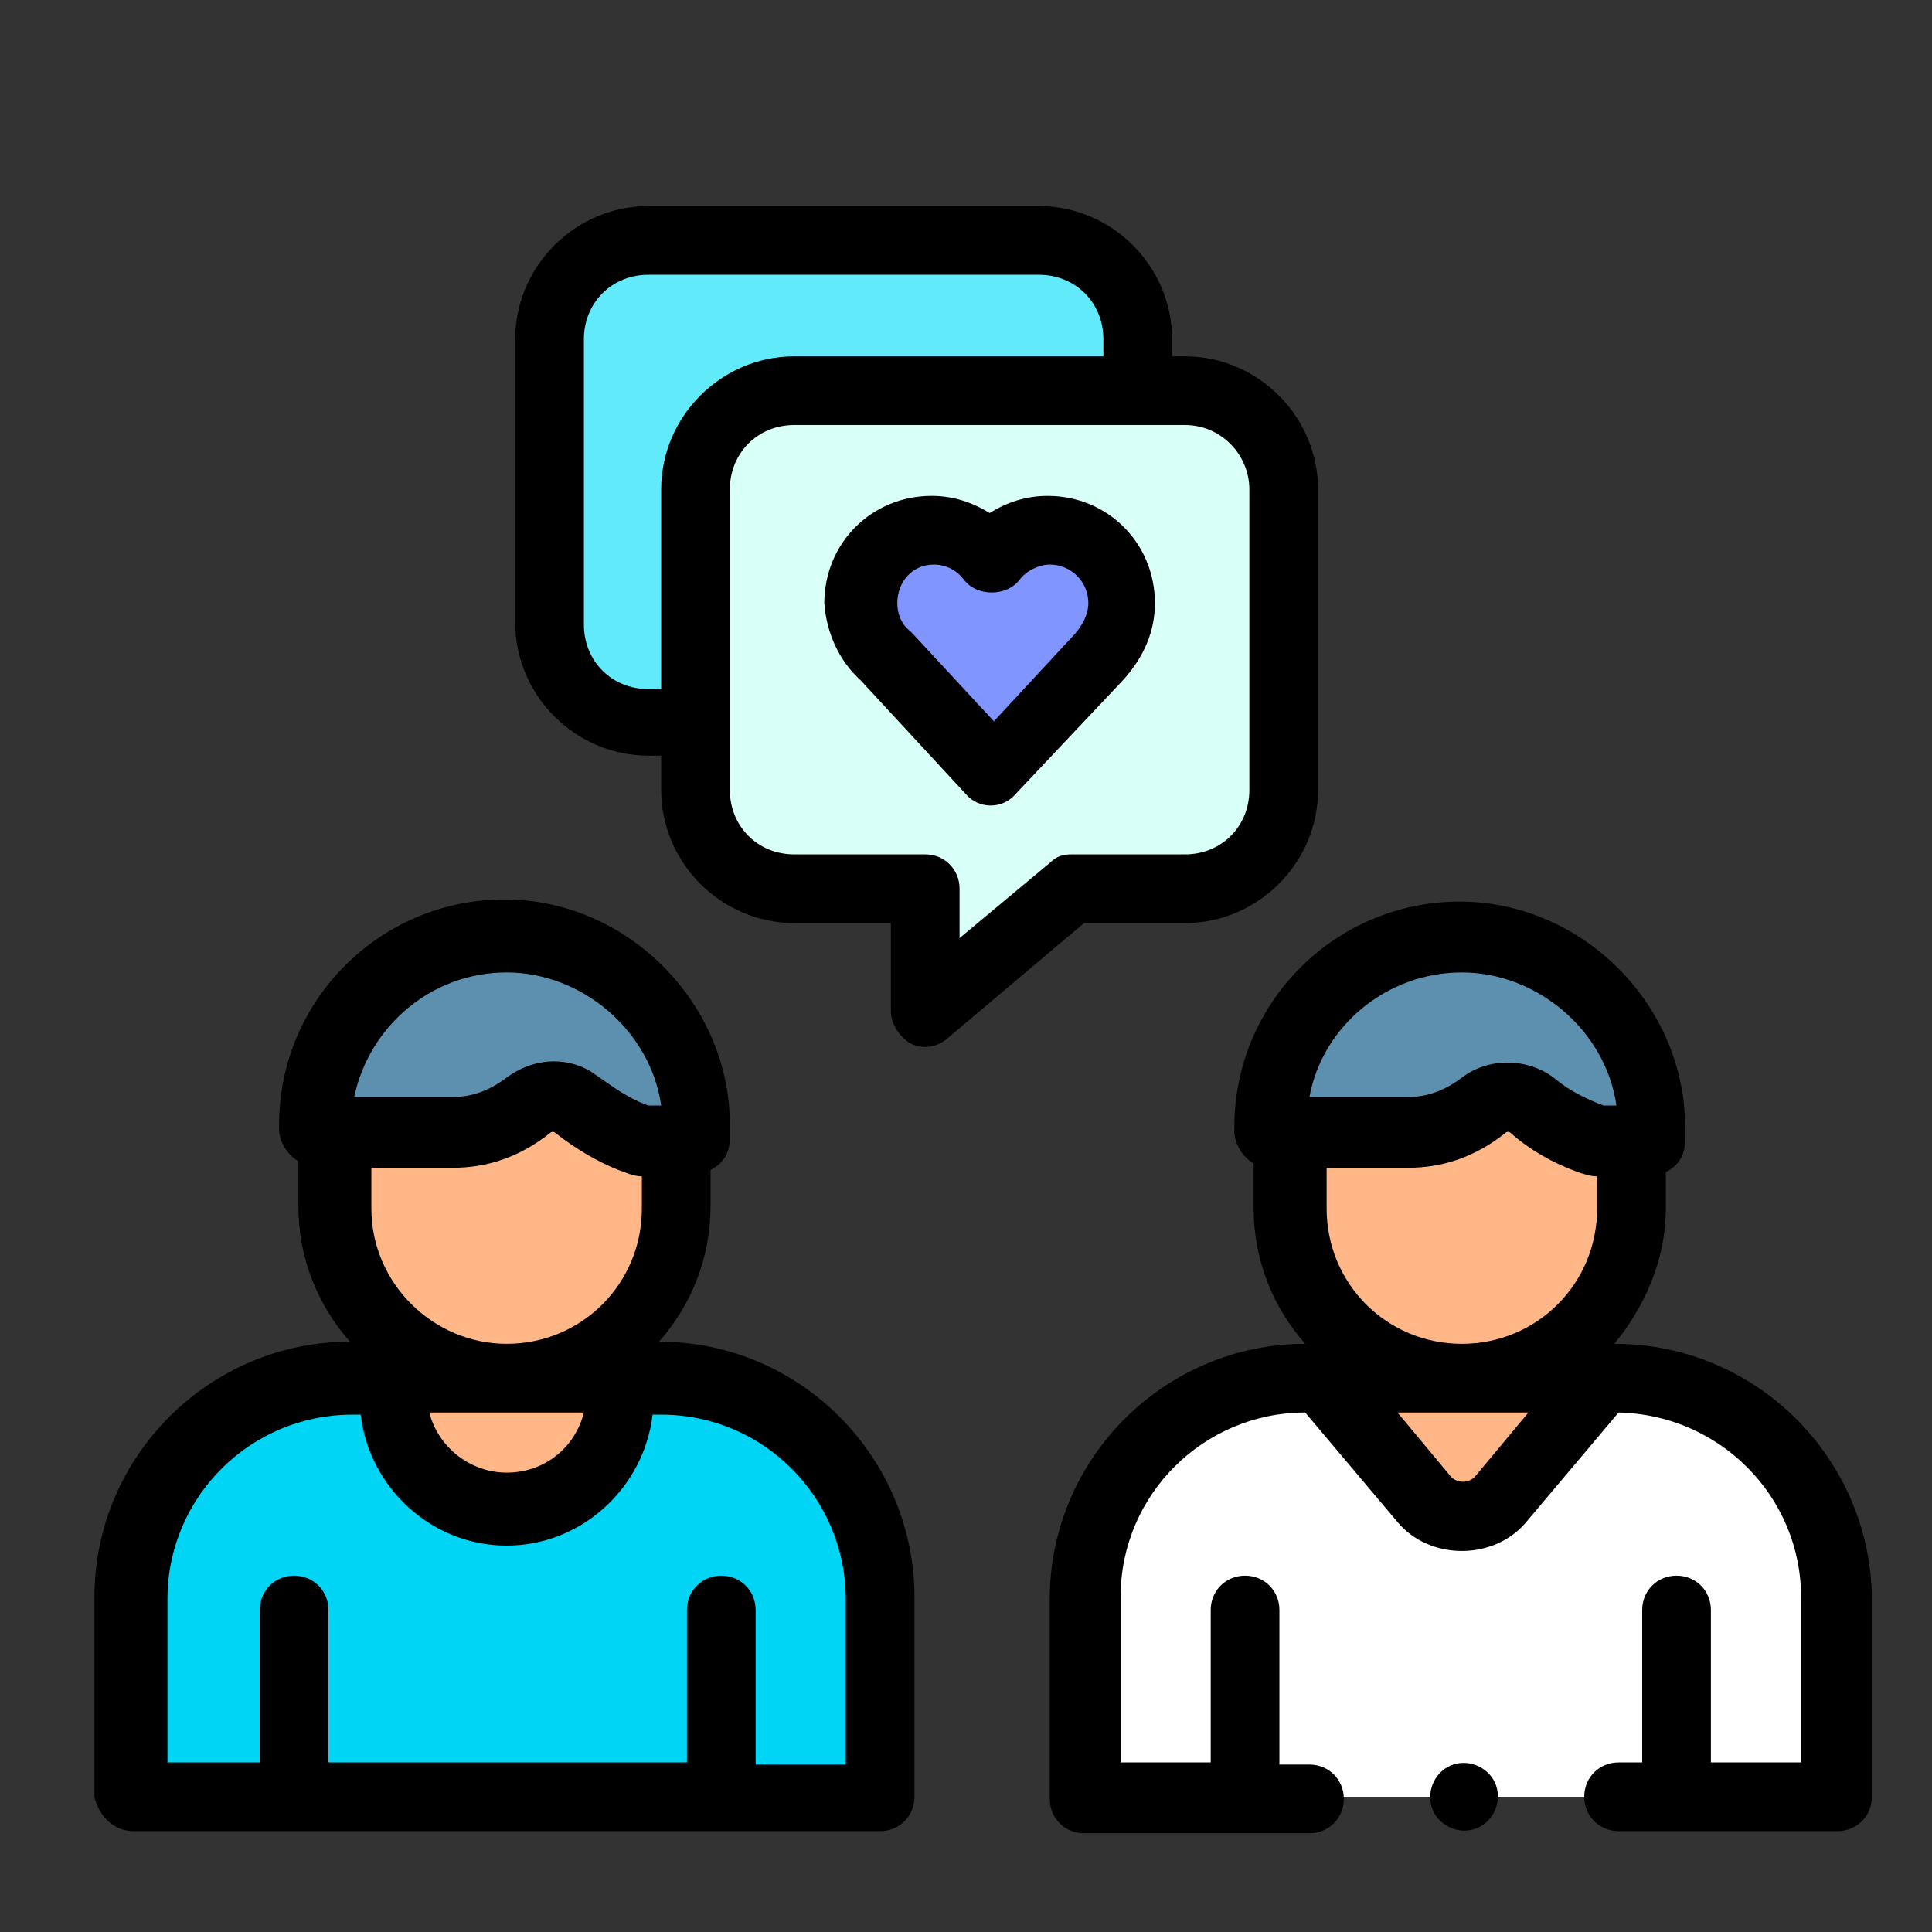
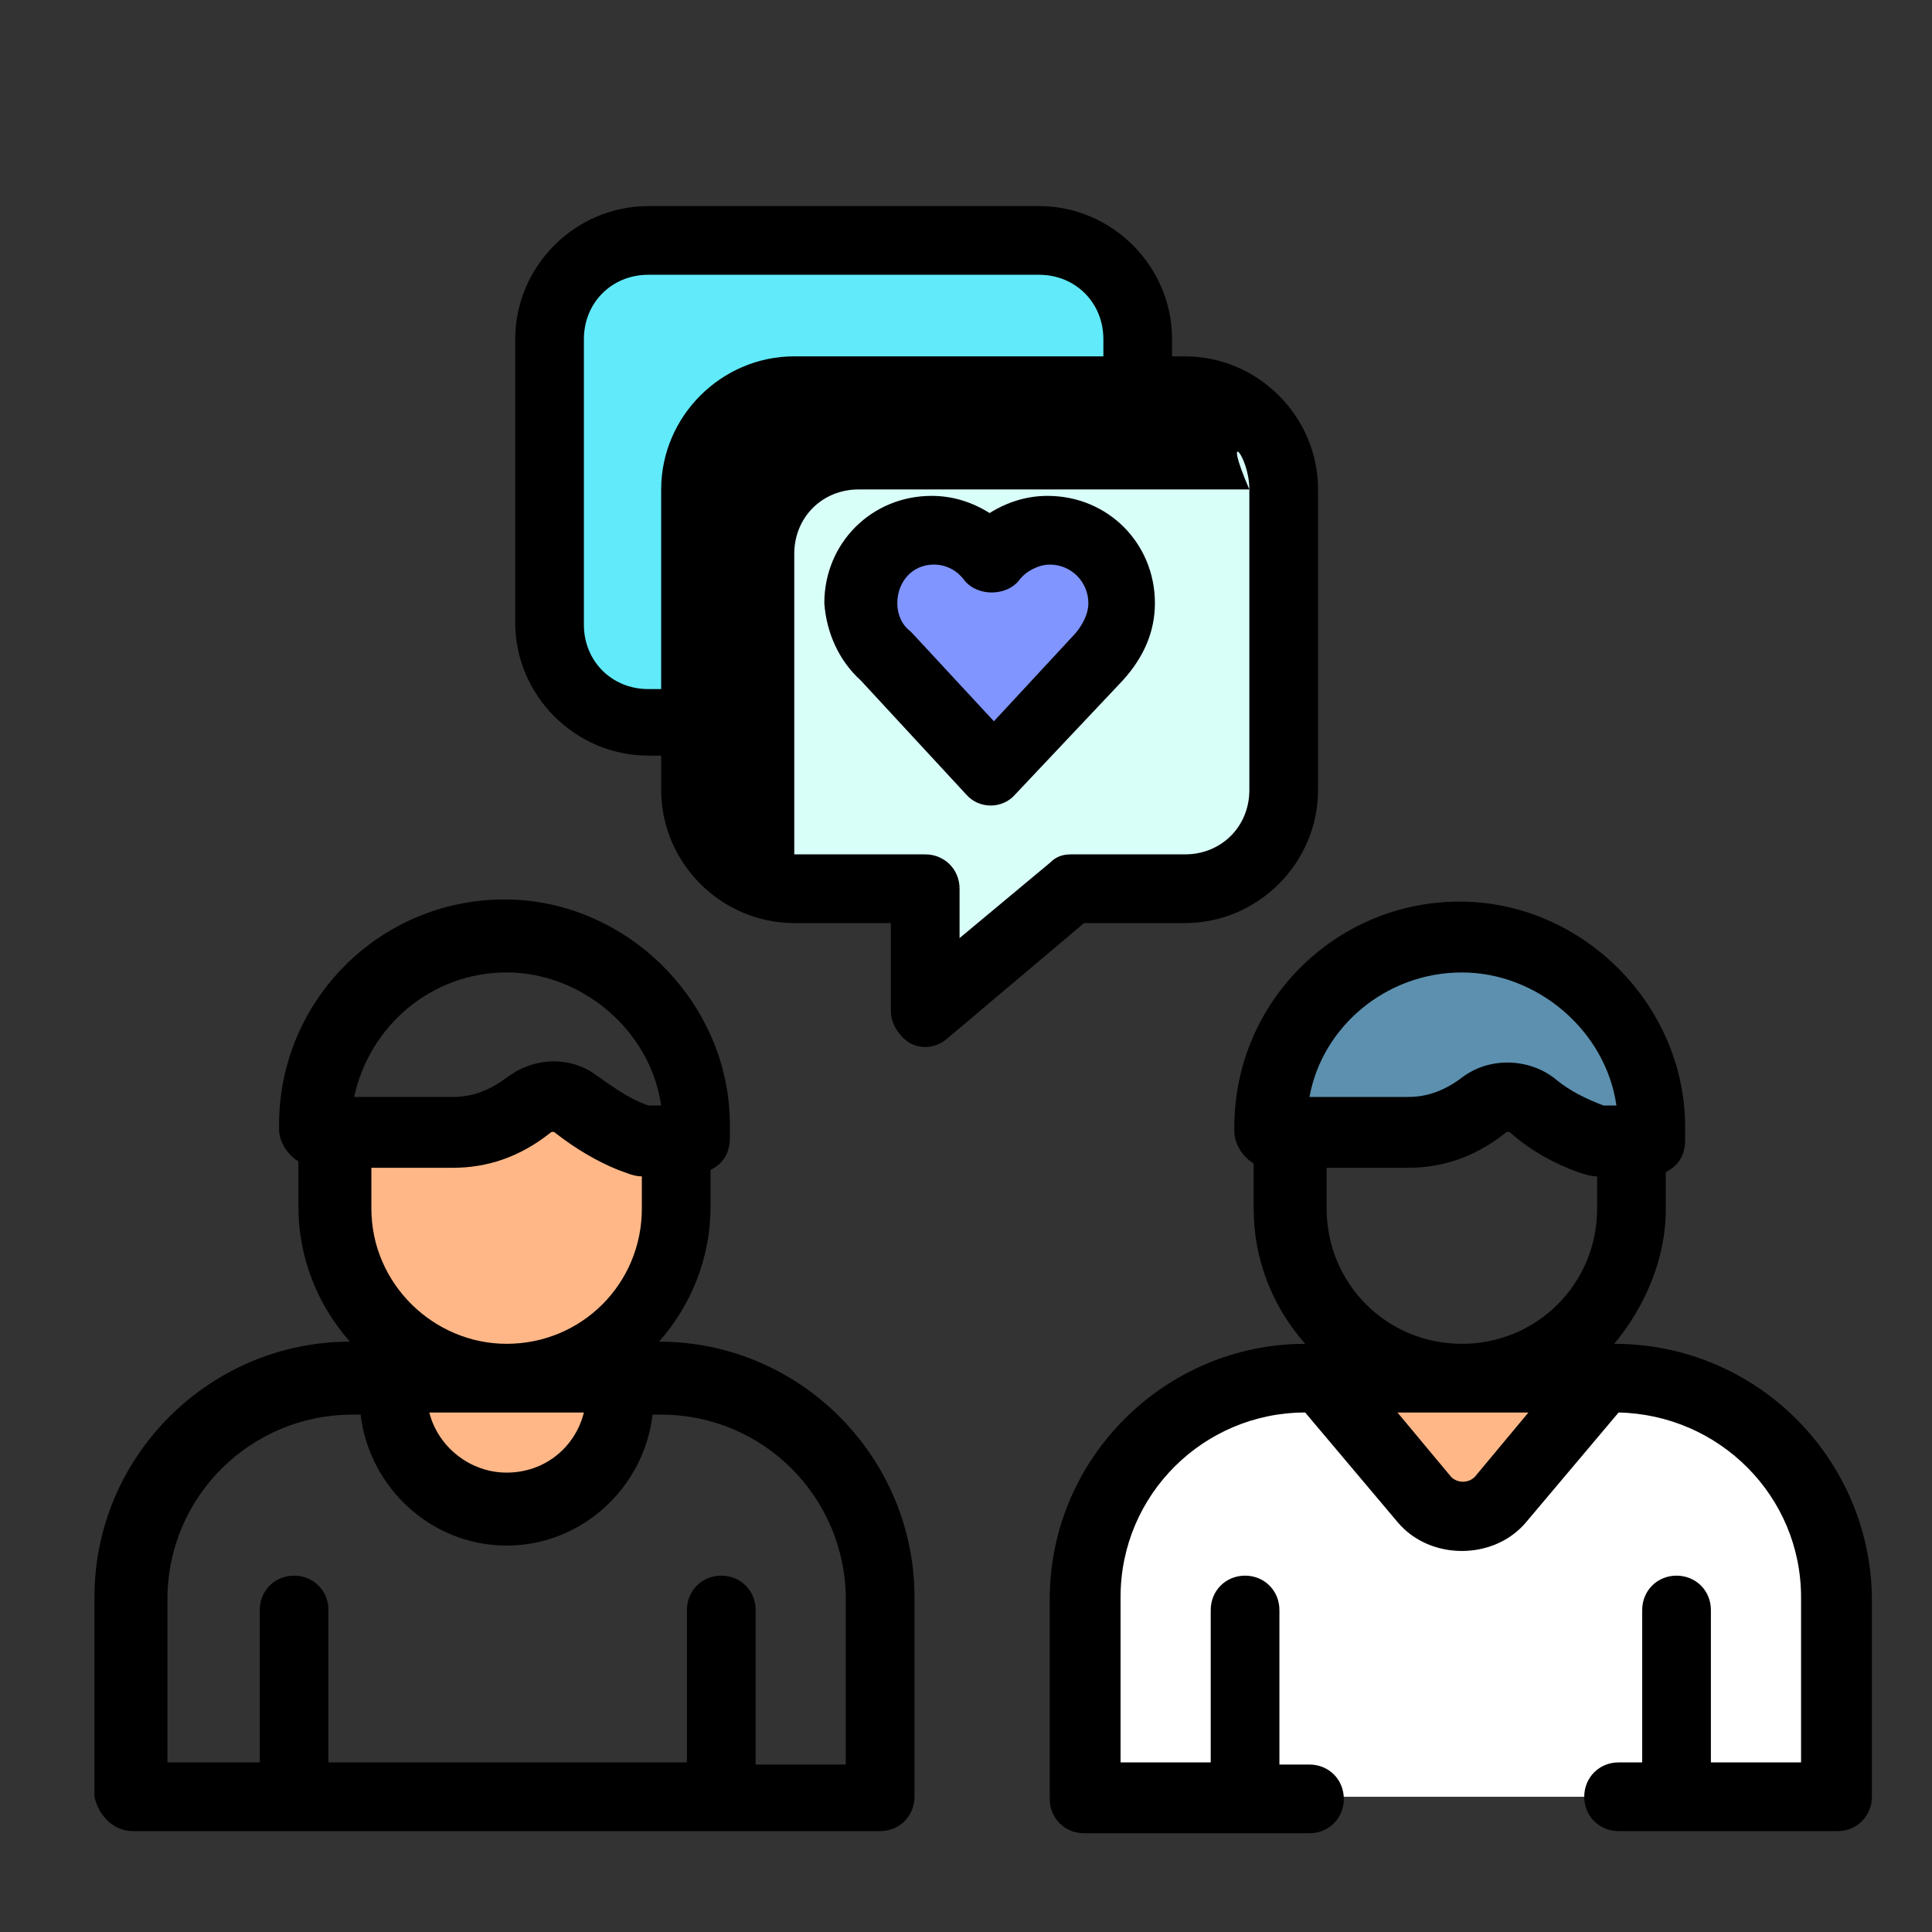
<svg xmlns="http://www.w3.org/2000/svg" version="1.1" id="Layer_1" x="0px" y="0px" viewBox="0 0 90 90" style="enable-background:new 0 0 90 90;" xml:space="preserve">
  <rect x="0" y="0" width="90" height="90" fill="#333333" stroke="none" />
  <style type="text/css">
	.st0{fill:#00D5F5;}
	.st1{fill:#FFB787;}
	.st2{fill:#5C90AE;}
	.st3{fill:#FFFFFF;}
	.st4{fill:#D9FFF9;}
	.st5{fill:#61EAF9;}
	.st6{fill:#8095FF;}
	.st7{fill:none;}
</style>
-   <path class="st0" d="M41.1,83.7H6.2v-9.3c0-5.7,4.6-10.2,10.2-10.2h14.3c5.7,0,10.2,4.6,10.2,10.2V83.7z M41.1,83.7" />
  <path class="st1" d="M31.5,53.2v3.1c0,4.4-3.5,7.9-7.9,7.9c-4.4,0-7.9-3.5-7.9-7.9v-3.5h5.4c1.5,0,2.6-0.5,3.5-1.2  c0.7-0.5,1.7-0.5,2.3,0c0.8,0.7,1.8,1.3,3,1.6H31.5z M31.5,53.2" />
-   <path class="st2" d="M32.5,52.6v0.6H30c-1.2-0.4-2.2-1-3-1.6c-0.7-0.6-1.6-0.6-2.3,0c-0.9,0.7-2,1.2-3.5,1.2h-6.4v-0.2  c0-4.9,4-8.8,8.8-8.8C28.5,43.7,32.5,47.8,32.5,52.6L32.5,52.6z M32.5,52.6" />
  <path class="st1" d="M18.4,64.2V65c0,2.9,2.4,5.3,5.3,5.3c2.9,0,5.3-2.4,5.3-5.3v-0.8H18.4z M18.4,64.2" />
  <path class="st3" d="M85.5,83.7v-9.3c0-5.7-4.6-10.2-10.2-10.2H60.9c-5.7,0-10.2,4.6-10.2,10.2v9.3H85.5z M85.5,83.7" />
-   <path class="st1" d="M76,53.2v3.1c0,4.4-3.5,7.9-7.9,7.9c-4.4,0-7.9-3.5-7.9-7.9v-3.5h5.4c1.5,0,2.6-0.5,3.5-1.2  c0.7-0.5,1.7-0.5,2.3,0c0.8,0.7,1.8,1.3,3,1.6H76z M76,53.2" />
  <path class="st2" d="M76.9,52.6v0.6h-2.5c-1.2-0.4-2.2-1-3-1.6c-0.7-0.6-1.6-0.6-2.3,0c-0.9,0.7-2,1.2-3.5,1.2h-6.4v-0.2  c0-4.9,4-8.8,8.8-8.8C72.9,43.7,76.9,47.8,76.9,52.6L76.9,52.6z M76.9,52.6" />
  <path class="st4" d="M32.4,22.8v14c0,2.5,2.1,4.6,4.6,4.6h6.1v5.8l6.8-5.8h5.3c2.6,0,4.6-2.1,4.6-4.6v-14c0-2.6-2.1-4.6-4.6-4.6H37  C34.5,18.2,32.4,20.3,32.4,22.8L32.4,22.8z M32.4,22.8" />
  <path class="st5" d="M53,15.8v2.4H37c-2.6,0-4.6,2.1-4.6,4.6v10.8h-2.2c-2.6,0-4.6-2.1-4.6-4.6V15.8c0-2.6,2.1-4.6,4.6-4.6h18.2  C50.9,11.2,53,13.3,53,15.8L53,15.8z M53,15.8" />
  <path class="st6" d="M52.3,28.1c0-1.9-1.5-3.4-3.4-3.4c-1.1,0-2.1,0.5-2.7,1.3c-0.6-0.8-1.6-1.3-2.7-1.3c-1.9,0-3.4,1.5-3.4,3.4  c0,1,0.4,1.9,1.1,2.5l5,5.3l5-5.3C51.9,29.9,52.3,29.1,52.3,28.1L52.3,28.1z M52.3,28.1" />
  <path class="st1" d="M61.6,64.2l4.7,5.6c0.9,1.1,2.6,1.1,3.6,0l4.7-5.6H61.6z M61.6,64.2" />
  <path d="M6.2,85.3h34.8c0.9,0,1.6-0.7,1.6-1.6v-9.3c0-6.5-5.3-11.9-11.9-11.9h0c1.5-1.7,2.4-3.9,2.4-6.3v-1.7  c0.6-0.3,0.9-0.8,0.9-1.5v-0.6c0-5.7-4.8-10.5-10.5-10.5c-5.8,0-10.5,4.7-10.5,10.5v0.2c0,0.6,0.4,1.2,0.9,1.5v2.1  c0,2.4,0.9,4.6,2.4,6.3h0c-6.5,0-11.9,5.3-11.9,11.9v9.3C4.6,84.6,5.3,85.3,6.2,85.3L6.2,85.3z M27.2,65.8c-0.4,1.6-1.8,2.8-3.6,2.8  c-1.7,0-3.2-1.2-3.6-2.8H27.2z M17.3,56.3v-1.9h3.8c1.6,0,3.1-0.5,4.5-1.6c0.1-0.1,0.2-0.1,0.3,0c0.9,0.7,1.9,1.3,2.9,1.7  c0.3,0.1,0.7,0.3,1.1,0.3v1.5c0,3.5-2.8,6.3-6.3,6.3C20.2,62.6,17.3,59.8,17.3,56.3L17.3,56.3z M23.6,45.3c3.5,0,6.7,2.7,7.2,6.2  h-0.6c-1.1-0.4-1.8-1-2.7-1.6c-1.2-0.7-2.7-0.6-3.9,0.3c-0.8,0.6-1.6,0.9-2.5,0.9h-4.6C17.2,47.8,20.1,45.3,23.6,45.3L23.6,45.3z   M7.8,74.5c0-4.8,3.9-8.6,8.6-8.6h0.4c0.4,3.4,3.3,6.1,6.8,6.1s6.4-2.7,6.8-6.1h0.4c4.8,0,8.6,3.9,8.6,8.6v7.7h-4.2V75  c0-0.9-0.7-1.6-1.6-1.6c-0.9,0-1.6,0.7-1.6,1.6v7.1H15.3V75c0-0.9-0.7-1.6-1.6-1.6c-0.9,0-1.6,0.7-1.6,1.6v7.1H7.8V74.5z M7.8,74.5" />
  <path d="M75.2,62.6L75.2,62.6c1.4-1.7,2.4-3.9,2.4-6.3v-1.7c0.6-0.3,0.9-0.8,0.9-1.5v-0.6c0-5.7-4.8-10.5-10.5-10.5  c-5.8,0-10.5,4.7-10.5,10.5v0.2c0,0.6,0.4,1.2,0.9,1.5v2.1c0,2.4,0.9,4.6,2.4,6.3h0c-6.5,0-11.9,5.3-11.9,11.9v9.3  c0,0.9,0.7,1.6,1.6,1.6h10.5c0.9,0,1.6-0.7,1.6-1.6c0-0.9-0.7-1.6-1.6-1.6h-1.4V75c0-0.9-0.7-1.6-1.6-1.6c-0.9,0-1.6,0.7-1.6,1.6  v7.1h-4.2v-7.7c0-4.8,3.9-8.6,8.6-8.6l4.3,5.1c1.5,1.8,4.5,1.8,6,0l4.3-5.1c4.7,0.1,8.5,3.9,8.5,8.6v7.7h-4.2V75  c0-0.9-0.7-1.6-1.6-1.6c-0.9,0-1.6,0.7-1.6,1.6v7.1h-1.1c-0.9,0-1.6,0.7-1.6,1.6c0,0.9,0.7,1.6,1.6,1.6h10.2c0.9,0,1.6-0.7,1.6-1.6  v-9.3C87.1,67.9,81.8,62.6,75.2,62.6L75.2,62.6z M61.8,56.3v-1.9h3.8c1.6,0,3.1-0.5,4.5-1.6c0.1-0.1,0.2-0.1,0.3,0  c0.9,0.8,2,1.4,3.1,1.8c0.3,0.1,0.6,0.2,0.9,0.2v1.5c0,3.5-2.8,6.3-6.3,6.3C64.6,62.6,61.8,59.8,61.8,56.3L61.8,56.3z M68.1,45.3  c3.5,0,6.7,2.7,7.2,6.2h-0.6c-0.8-0.3-1.6-0.7-2.2-1.2c-1.2-1-3.1-1.1-4.4-0.1c-0.8,0.6-1.6,0.9-2.5,0.9H61  C61.6,47.8,64.6,45.3,68.1,45.3L68.1,45.3z M68.7,68.8c-0.3,0.3-0.8,0.3-1.1,0l-2.5-3h6.1L68.7,68.8z M68.7,68.8" />
-   <path d="M48.4,9.6H30.2c-3.4,0-6.2,2.8-6.2,6.2v13.2c0,3.4,2.8,6.2,6.2,6.2h0.6v1.6c0,3.4,2.8,6.2,6.2,6.2h4.5v4.1  c0,0.6,0.4,1.2,0.9,1.5c0.6,0.3,1.2,0.2,1.7-0.2l6.4-5.4h4.7c3.4,0,6.2-2.8,6.2-6.2v-14c0-3.4-2.8-6.2-6.2-6.2h-0.6v-0.8  C54.6,12.4,51.8,9.6,48.4,9.6L48.4,9.6z M30.8,32.1h-0.6c-1.7,0-3-1.3-3-3V15.8c0-1.7,1.3-3,3-3h18.2c1.7,0,3,1.3,3,3v0.8H37  c-3.4,0-6.2,2.8-6.2,6.2L30.8,32.1L30.8,32.1z M58.2,22.8v14c0,1.7-1.3,3-3,3h-5.3c-0.4,0-0.7,0.1-1,0.4l-4.2,3.5v-2.3  c0-0.9-0.7-1.6-1.6-1.6H37c-1.7,0-3-1.3-3-3v-14c0-1.7,1.3-3,3-3h18.2C56.9,19.8,58.2,21.2,58.2,22.8L58.2,22.8z M58.2,22.8" />
+   <path d="M48.4,9.6H30.2c-3.4,0-6.2,2.8-6.2,6.2v13.2c0,3.4,2.8,6.2,6.2,6.2h0.6v1.6c0,3.4,2.8,6.2,6.2,6.2h4.5v4.1  c0,0.6,0.4,1.2,0.9,1.5c0.6,0.3,1.2,0.2,1.7-0.2l6.4-5.4h4.7c3.4,0,6.2-2.8,6.2-6.2v-14c0-3.4-2.8-6.2-6.2-6.2h-0.6v-0.8  C54.6,12.4,51.8,9.6,48.4,9.6L48.4,9.6z M30.8,32.1h-0.6c-1.7,0-3-1.3-3-3V15.8c0-1.7,1.3-3,3-3h18.2c1.7,0,3,1.3,3,3v0.8H37  c-3.4,0-6.2,2.8-6.2,6.2L30.8,32.1L30.8,32.1z M58.2,22.8v14c0,1.7-1.3,3-3,3h-5.3c-0.4,0-0.7,0.1-1,0.4l-4.2,3.5v-2.3  c0-0.9-0.7-1.6-1.6-1.6H37v-14c0-1.7,1.3-3,3-3h18.2C56.9,19.8,58.2,21.2,58.2,22.8L58.2,22.8z M58.2,22.8" />
  <path d="M40.1,31.7l4.9,5.3c0.6,0.7,1.7,0.7,2.3,0l5-5.3c1-1.1,1.5-2.3,1.5-3.6c0-2.8-2.2-5-5-5c-1,0-1.9,0.3-2.7,0.8  c-0.8-0.5-1.7-0.8-2.7-0.8c-2.8,0-5,2.2-5,5C38.5,29.5,39.1,30.8,40.1,31.7L40.1,31.7z M43.5,26.3c0.6,0,1.1,0.3,1.4,0.7  c0.3,0.4,0.8,0.6,1.3,0.6s1-0.2,1.3-0.6c0.3-0.4,0.9-0.7,1.4-0.7c1,0,1.8,0.8,1.8,1.8c0,0.3-0.1,0.8-0.6,1.4l-3.8,4.1l-3.8-4.1  c0,0-0.1-0.1-0.1-0.1c-0.4-0.3-0.6-0.8-0.6-1.3C41.8,27.1,42.5,26.3,43.5,26.3L43.5,26.3z M43.5,26.3" />
-   <path d="M66.9,84.6c0.5,0.7,1.5,0.9,2.2,0.4c0.7-0.5,0.9-1.5,0.4-2.2c-0.5-0.7-1.5-0.9-2.2-0.4C66.6,82.9,66.4,83.9,66.9,84.6  L66.9,84.6z M66.9,84.6" />
-   <rect x="4.6" y="9.4" class="st7" width="82.5" height="76" />
</svg>